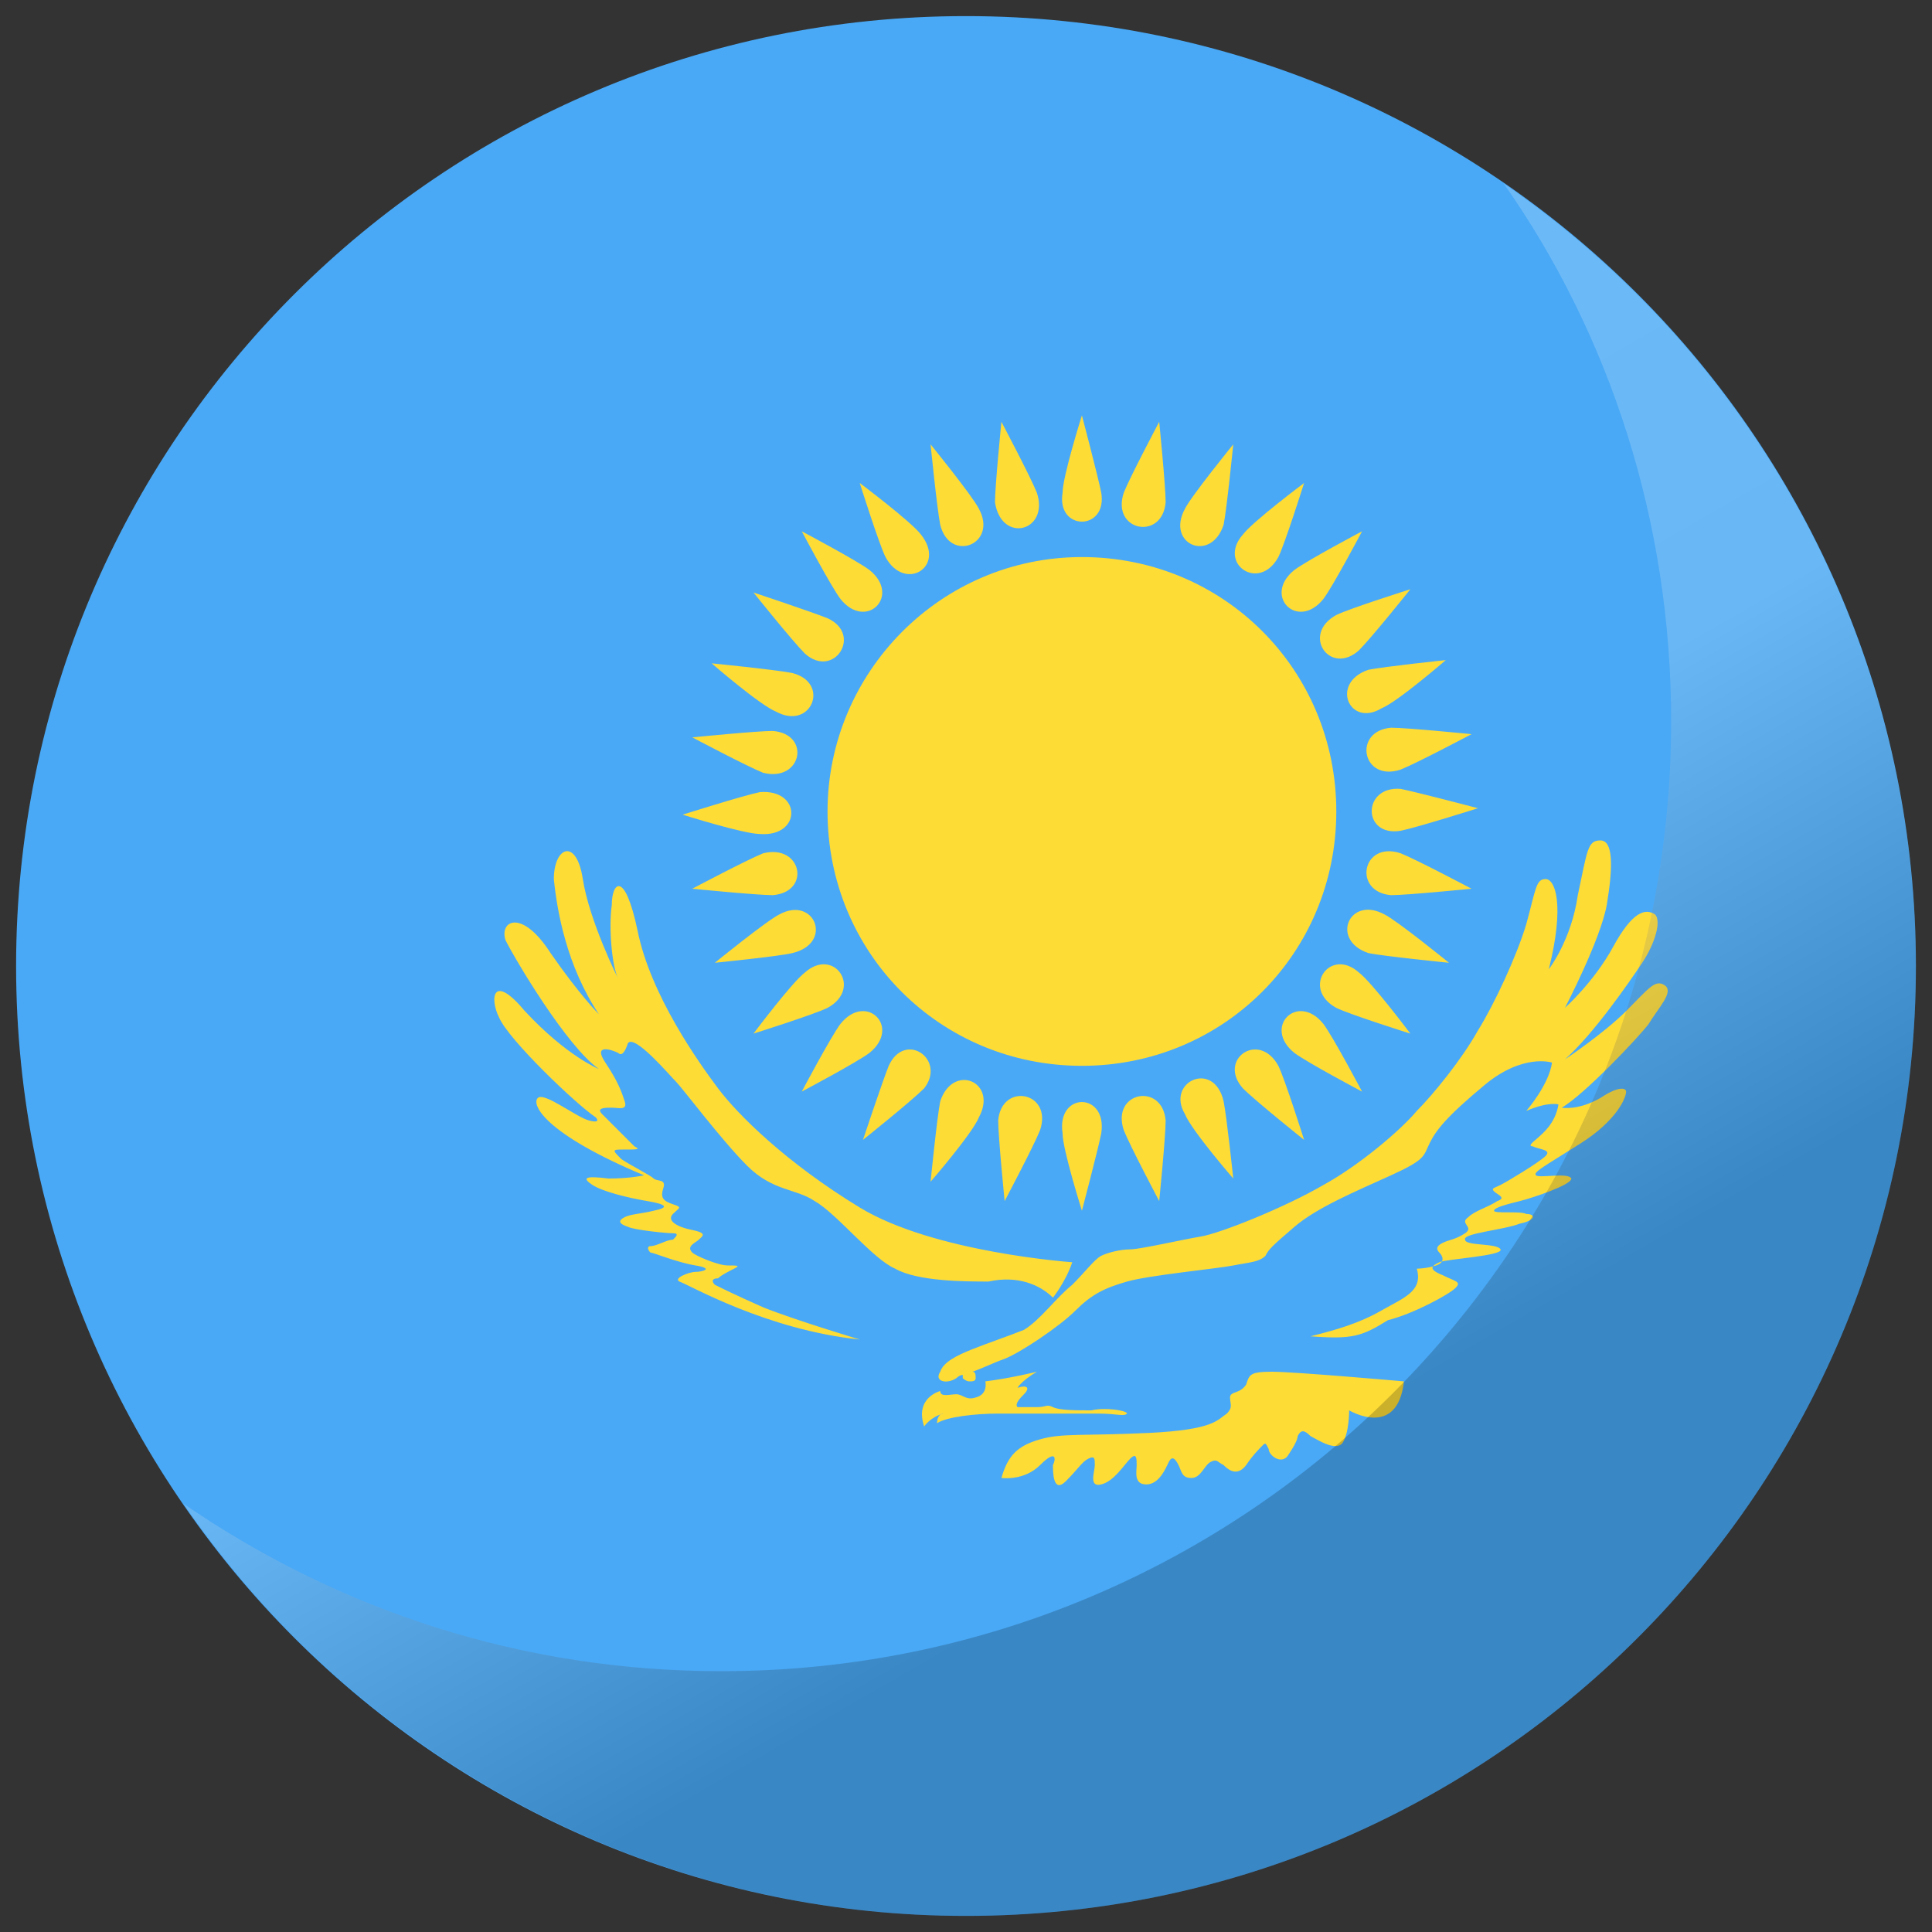
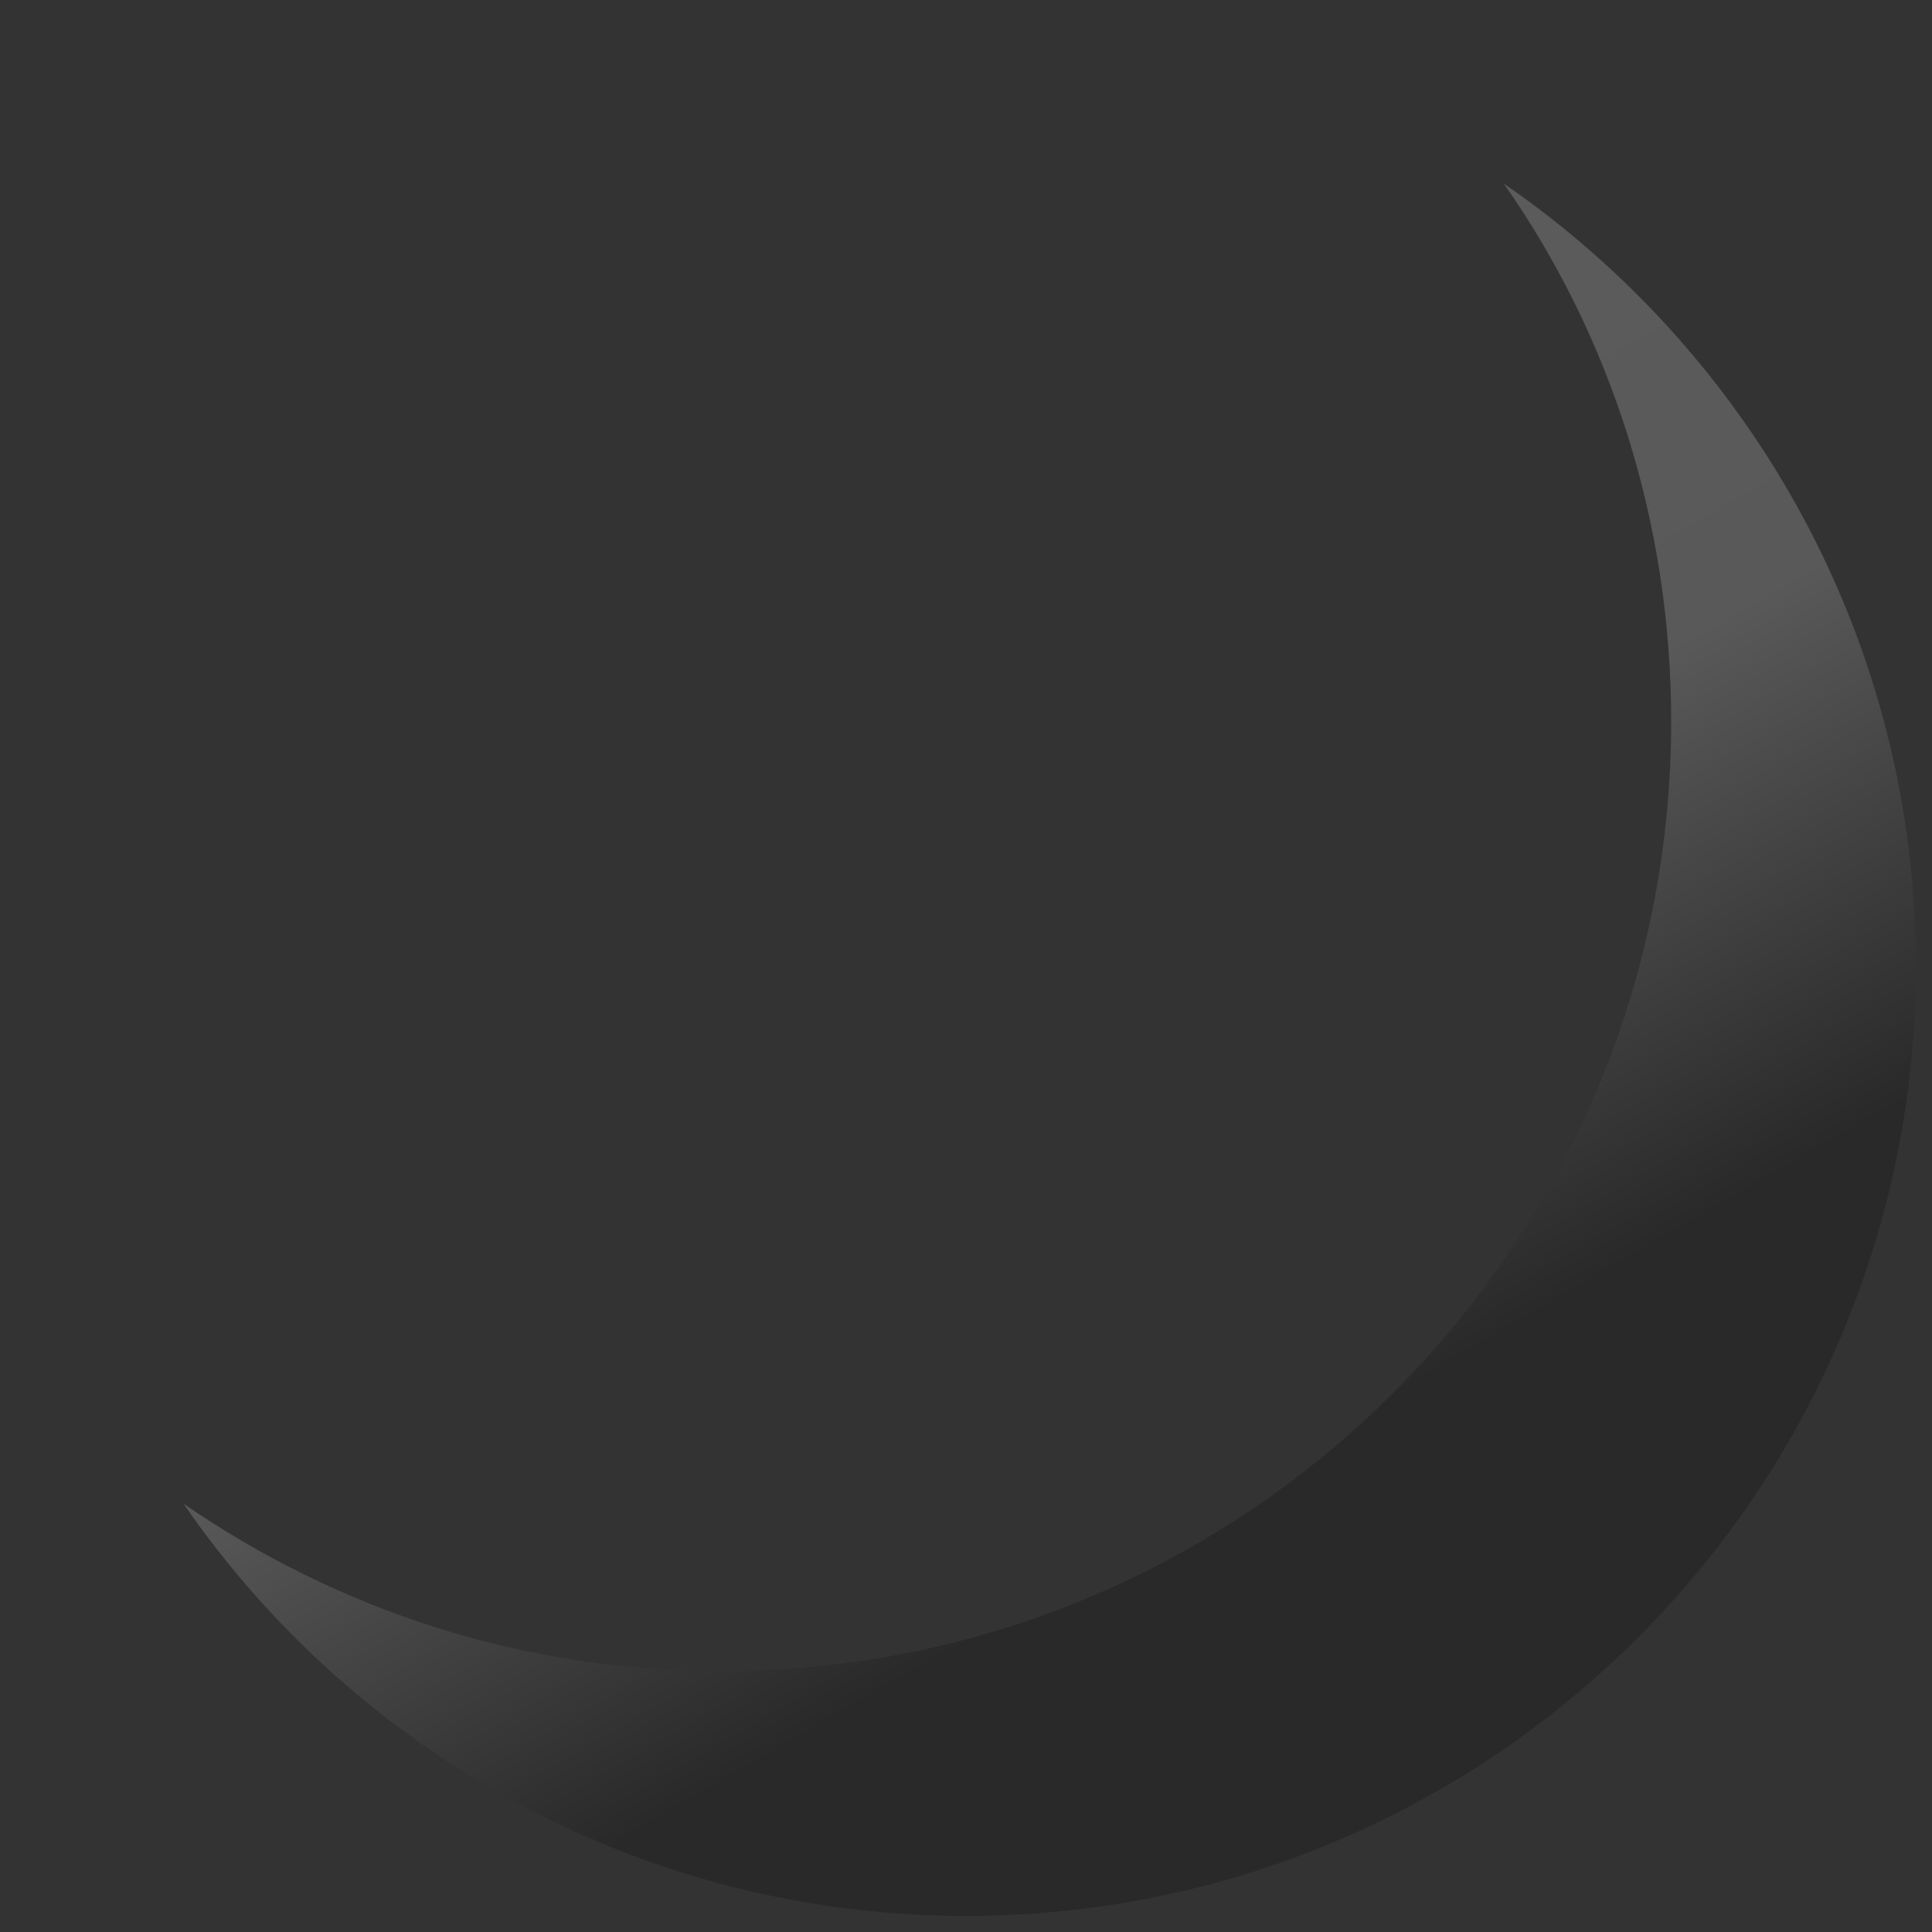
<svg xmlns="http://www.w3.org/2000/svg" xmlns:xlink="http://www.w3.org/1999/xlink" version="1.1" id="Capa_1" x="0px" y="0px" viewBox="0 0 60 60" style="enable-background:new 0 0 60 60;" xml:space="preserve">
  <rect x="0" y="0" width="60" height="60" fill="#333333" stroke="none" />
  <style type="text/css">
	.st0{clip-path:url(#SVGID_2_);}
	.st1{fill:#49A9F6;}
	.st2{fill-rule:evenodd;clip-rule:evenodd;fill:#FEDC36;}
	.st3{opacity:0.2;fill:url(#SVGID_3_);}
</style>
  <g>
    <g>
      <defs>
-         <path id="SVGID_1_" d="M59.5,30c0,16.3-13.2,29.5-29.5,29.5S0.5,46.3,0.5,30C0.5,13.7,13.7,0.5,30,0.5S59.5,13.7,59.5,30z" />
-       </defs>
+         </defs>
      <clipPath id="SVGID_2_">
        <use xlink:href="#SVGID_1_" style="overflow:visible;" />
      </clipPath>
      <g class="st0">
-         <polygon class="st1" points="-14.3,0.5 74.2,0.5 74.2,59.5 -14.3,59.5 -14.3,0.5    " />
        <path class="st2" d="M34.2,15.3c-0.1-0.5-0.6-2.4-0.6-2.4S33,14.8,33,15.3C32.8,16.5,34.4,16.5,34.2,15.3L34.2,15.3z M32.7,40.3     c0,0,0.4-0.5,0.6-1.1c0,0-4.3-0.3-6.6-1.7c-2.3-1.4-3.8-2.9-4.4-3.7c-0.6-0.8-2.1-2.9-2.5-4.9c-0.4-1.9-0.8-1.5-0.8-0.8     c-0.1,0.7,0,1.9,0.2,2.3c0,0-0.9-1.8-1.1-3.1c-0.2-1.3-0.9-1-0.9,0c0.1,1,0.4,2.7,1.4,4.2c0,0-0.6-0.6-1.5-1.9     c-0.9-1.4-1.6-1-1.4-0.4c0.3,0.6,1.9,3.3,2.9,4c0,0-1-0.4-2.3-1.8c-1-1.2-1.1-0.4-0.8,0.2c0.3,0.7,2.4,2.7,3,3.1     c0,0,0.2,0.2-0.2,0.1c-0.4-0.1-1.4-0.9-1.6-0.7c-0.2,0.2,0.2,1.1,3.3,2.4c0,0-0.4,0.1-1.1,0.1c-0.8-0.1-0.8,0-0.5,0.2     c0.3,0.2,1.1,0.4,1.7,0.5c0.6,0.1,0.7,0.2,0.2,0.3c-0.4,0.1-0.7,0.1-0.9,0.2c-0.2,0.1-0.2,0.2,0.1,0.3c0.2,0.1,1.2,0.2,1.4,0.2     c0.2,0,0.1,0.1,0,0.2c-0.2,0-0.5,0.2-0.7,0.2c-0.1,0-0.1,0.1,0,0.2c0.1,0,0.8,0.3,1.4,0.4c0.6,0.1,0.2,0.2,0,0.2     c-0.2,0-0.7,0.2-0.5,0.3c0.3,0.1,2.7,1.5,5.6,1.8c0,0-2-0.6-3-1c-0.9-0.4-1.3-0.6-1.5-0.7c-0.1-0.1-0.1-0.2,0.1-0.2     c0.1-0.1,0.3-0.2,0.5-0.3c0.2-0.1,0.1-0.1-0.2-0.1c-0.3,0-1-0.3-1.1-0.4c-0.2-0.2,0.1-0.3,0.2-0.4c0.1-0.1,0.3-0.2-0.2-0.3     c-0.5-0.1-0.8-0.3-0.6-0.5c0.2-0.2,0.3-0.2,0-0.3c-0.3-0.1-0.4-0.2-0.3-0.5c0.1-0.3-0.2-0.2-0.3-0.3c-0.1-0.1-0.7-0.4-1-0.6     c-0.3-0.3-0.3-0.3,0.1-0.3c0.4,0,0.5,0,0.3-0.1c-0.2-0.2-0.8-0.8-1-1c-0.2-0.2,0.1-0.2,0.3-0.2c0.2,0,0.5,0.1,0.4-0.2     c-0.1-0.3-0.2-0.6-0.6-1.2c-0.4-0.6,0.2-0.4,0.4-0.3c0.1,0.1,0.2,0,0.3-0.3c0.2-0.3,1.3,1,1.5,1.2c0.2,0.2,1.4,1.8,2.2,2.6     c0.8,0.8,1.5,0.7,2.1,1.1c0.7,0.4,1.8,1.8,2.5,2.1c0.7,0.4,2.2,0.4,2.9,0.4C31.6,39.6,32.3,39.9,32.7,40.3L32.7,40.3z M43.6,42.9     c0,0-3.4-0.3-4.1-0.3c-0.7,0-0.7,0.1-0.8,0.4c-0.2,0.3-0.5,0.2-0.5,0.4c0,0.2,0.1,0.3-0.1,0.5c-0.3,0.2-0.4,0.5-2.4,0.6     c-2.1,0.1-2.7,0-3.4,0.2c-0.7,0.2-1,0.5-1.2,1.2c0,0,0.7,0.1,1.2-0.4c0.5-0.5,0.5-0.2,0.4,0c0,0.2,0,0.9,0.4,0.5     c0.4-0.4,0.5-0.6,0.7-0.7c0.2-0.1,0.2,0,0.2,0.2c0,0.2-0.2,0.7,0.2,0.6c0.4-0.1,0.7-0.6,0.9-0.8c0.2-0.2,0.2,0,0.2,0.2     c0,0.2-0.1,0.6,0.3,0.6c0.4,0,0.6-0.5,0.7-0.7c0.1-0.2,0.2-0.1,0.3,0.1s0.1,0.4,0.4,0.4c0.3,0,0.4-0.4,0.6-0.5     c0.2-0.1,0.2,0,0.4,0.1c0.1,0.1,0.4,0.4,0.7,0c0.2-0.3,0.4-0.5,0.5-0.6c0.1-0.1,0.1-0.1,0.2,0.1c0,0.2,0.4,0.5,0.6,0.2     c0.2-0.3,0.3-0.5,0.3-0.6c0.1-0.2,0.2-0.2,0.4,0c0.2,0.1,0.8,0.5,1,0.2c0.2-0.3,0.2-1,0.2-1S43.4,44.7,43.6,42.9L43.6,42.9z      M29.1,44.2c0.3-0.2,1.2-0.3,1.9-0.3c0.8,0,2.5,0,3.1,0c0.6,0,0.8,0.1,0.9,0c0-0.1-0.7-0.2-1.1-0.1c-0.5,0-1,0-1.2-0.1     c-0.2-0.1-0.2,0-0.5,0c-0.3,0-0.5,0-0.6,0c-0.1-0.1,0.1-0.3,0.2-0.4c0.2-0.2,0.1-0.3-0.2-0.2c0,0,0.1-0.2,0.6-0.5     c0,0-0.8,0.2-1.6,0.3c0,0,0.1,0.4-0.3,0.5c-0.3,0.1-0.4-0.1-0.6-0.1c-0.2,0-0.5,0.1-0.5-0.1c0,0-0.8,0.2-0.5,1.1     c0,0,0.2-0.3,0.6-0.4C29.2,43.9,29.1,44,29.1,44.2L29.1,44.2z M40.7,41.5c0.8-0.2,1.5-0.4,2.2-0.8c0.7-0.4,1.3-0.6,1.1-1.3     c0,0,0.3,0,0.6-0.1c0.3-0.1,0.2-0.3,0.1-0.4c-0.1-0.1-0.1-0.2,0.1-0.3c0.2-0.1,0.4-0.1,0.7-0.3c0.3-0.2-0.2-0.3,0.1-0.5     c0.2-0.2,0.6-0.3,0.9-0.5c0.3-0.1,0-0.2-0.1-0.3c-0.1-0.1,0-0.1,0.2-0.2c0.2-0.1,1.2-0.7,1.4-0.9c0.2-0.2-0.2-0.2-0.4-0.3     c-0.2,0,0.1-0.2,0.2-0.3c0.1-0.1,0.5-0.4,0.6-1c0,0-0.3-0.1-1,0.2c0,0,0.7-0.8,0.8-1.5c0,0-0.9-0.3-2.1,0.7     c-1.2,1-1.5,1.4-1.7,1.8c-0.2,0.4-0.1,0.5-1.2,1c-1.1,0.5-2.3,1-3,1.6c-0.7,0.6-0.8,0.7-0.9,0.9c-0.2,0.2-0.5,0.2-1,0.3     c-0.5,0.1-2.6,0.3-3.3,0.5c-0.7,0.2-1.1,0.4-1.6,0.9c-0.5,0.5-1.7,1.3-2.2,1.5c-0.3,0.1-0.7,0.3-1,0.4c0.1,0,0.1,0.1,0.1,0.2     c0,0.1-0.1,0.1-0.2,0.1c-0.1,0-0.2-0.1-0.2-0.1c0,0,0-0.1,0-0.1c-0.1,0-0.2,0.1-0.2,0.1c-0.3,0.2-0.7,0.1-0.5-0.2     c0.1-0.3,0.5-0.5,1-0.7c0.5-0.2,1.1-0.4,1.6-0.6c0.5-0.3,1-1,1.5-1.4c0.4-0.4,0.7-0.8,0.9-0.9c0.2-0.1,0.6-0.2,0.9-0.2     c0.3,0,1.6-0.3,2.2-0.4c0.6-0.1,2.6-0.9,3.8-1.6c1.1-0.6,2.4-1.7,2.9-2.3c0.5-0.5,1.4-1.6,1.9-2.5c0.5-0.8,1.2-2.3,1.5-3.3     c0.3-1.1,0.3-1.4,0.6-1.4c0.3,0,0.6,0.8,0.1,2.8c0,0,0.7-0.9,0.9-2.3c0.3-1.4,0.3-1.7,0.7-1.7c0.4,0,0.4,0.8,0.2,2     c-0.2,1.1-1.3,3.2-1.3,3.2s0.9-0.8,1.5-1.9c0.6-1.1,1-1.2,1.3-1c0.2,0.2,0,0.9-0.4,1.5c-0.4,0.6-1.5,2.2-2.4,3     c0,0,1.2-0.8,1.9-1.5c0.7-0.7,0.9-1,1.2-0.8c0.3,0.2-0.2,0.7-0.5,1.2c-0.3,0.4-2,2.2-2.7,2.6c0,0,0.5,0.1,1.2-0.3     c0.6-0.4,0.8-0.3,0.8-0.2c0,0.2-0.3,0.9-1.4,1.6s-1.5,0.9-1.4,1c0.1,0.1,1-0.1,1.1,0.1c0,0.2-1.2,0.6-1.6,0.7     c-0.4,0.1-0.8,0.2-0.8,0.3c0,0.1,0.8,0,1,0.1c0.3,0,0.3,0.2-0.2,0.3c-0.5,0.2-1.8,0.3-1.7,0.5c0,0.2,1,0.1,1.1,0.3     c0.1,0.2-1.7,0.3-1.9,0.4c-0.2,0.1-0.4,0.2,0.1,0.4c0.4,0.2,0.6,0.2,0.4,0.4c-0.2,0.2-1.3,0.8-2.1,1C42.3,41.5,42,41.6,40.7,41.5     L40.7,41.5z M33.6,17.3c4.4,0,7.9,3.5,7.9,7.9c0,4.4-3.5,7.9-7.9,7.9c-4.4,0-7.9-3.5-7.9-7.9C25.7,20.9,29.2,17.3,33.6,17.3     L33.6,17.3z M31,34.8c0,0.5,0.2,2.5,0.2,2.5s0.9-1.7,1.1-2.2C32.7,33.9,31.1,33.6,31,34.8L31,34.8z M34.9,15.3     c0.2-0.5,1.1-2.2,1.1-2.2s0.2,2,0.2,2.5C36.1,16.8,34.5,16.5,34.9,15.3L34.9,15.3z M29.2,34.2c-0.1,0.5-0.3,2.5-0.3,2.5     s1.3-1.5,1.5-2C31,33.6,29.6,33,29.2,34.2L29.2,34.2z M36.8,15.8c0.2-0.4,1.5-2,1.5-2s-0.2,2-0.3,2.5     C37.6,17.5,36.2,16.9,36.8,15.8L36.8,15.8z M27.6,33.1c-0.2,0.5-0.8,2.3-0.8,2.3s1.5-1.2,1.9-1.6C29.4,32.9,28.1,32,27.6,33.1     L27.6,33.1z M38.6,16.6c0.3-0.4,1.9-1.6,1.9-1.6s-0.6,1.9-0.8,2.3C39.1,18.4,37.8,17.5,38.6,16.6L38.6,16.6z M26.1,31.8     c-0.3,0.4-1.2,2.1-1.2,2.1s1.7-0.9,2.1-1.2C28,31.9,26.9,30.8,26.1,31.8L26.1,31.8z M40.2,17.7c0.4-0.3,2.1-1.2,2.1-1.2     s-0.9,1.7-1.2,2.1C40.3,19.6,39.2,18.5,40.2,17.7L40.2,17.7z M25,30.2c-0.4,0.3-1.6,1.9-1.6,1.9s1.9-0.6,2.3-0.8     C26.8,30.7,25.9,29.4,25,30.2L25,30.2z M41.5,19.1c0.4-0.2,2.3-0.8,2.3-0.8s-1.2,1.5-1.6,1.9C41.3,21,40.4,19.7,41.5,19.1     L41.5,19.1z M24.2,28.4c-0.4,0.2-2,1.5-2,1.5s2-0.2,2.4-0.3C25.9,29.3,25.3,27.8,24.2,28.4L24.2,28.4z M42.5,20.8     c0.5-0.1,2.4-0.3,2.4-0.3s-1.5,1.3-2,1.5C41.9,22.6,41.3,21.2,42.5,20.8L42.5,20.8z M23.7,26.5c-0.5,0.2-2.2,1.1-2.2,1.1     s2,0.2,2.5,0.2C25.2,27.7,24.9,26.2,23.7,26.5L23.7,26.5z M43.2,22.6c0.5,0,2.5,0.2,2.5,0.2s-1.7,0.9-2.2,1.1     C42.3,24.3,42,22.7,43.2,22.6L43.2,22.6z M23.6,24.6c-0.5,0.1-2.4,0.7-2.4,0.7s1.9,0.6,2.4,0.6C24.9,26,24.9,24.5,23.6,24.6     L23.6,24.6z M43.5,24.5c0.5,0.1,2.4,0.6,2.4,0.6s-1.9,0.6-2.4,0.7C42.3,26,42.3,24.4,43.5,24.5L43.5,24.5z M24,22.7     c-0.5,0-2.5,0.2-2.5,0.2s1.7,0.9,2.2,1.1C24.9,24.3,25.2,22.8,24,22.7L24,22.7z M43.5,26.5c0.5,0.2,2.2,1.1,2.2,1.1     s-2,0.2-2.5,0.2C42,27.7,42.3,26.1,43.5,26.5L43.5,26.5z M24.6,20.9c-0.5-0.1-2.5-0.3-2.5-0.3s1.5,1.3,2,1.5     C25.2,22.7,25.8,21.2,24.6,20.9L24.6,20.9z M43,28.4c0.4,0.2,2,1.5,2,1.5s-2-0.2-2.5-0.3C41.3,29.2,41.9,27.8,43,28.4L43,28.4z      M25.7,19.2c-0.5-0.2-2.3-0.8-2.3-0.8s1.2,1.5,1.6,1.9C25.9,21.1,26.8,19.7,25.7,19.2L25.7,19.2z M42.2,30.2     c0.4,0.3,1.6,1.9,1.6,1.9s-1.9-0.6-2.3-0.8C40.4,30.7,41.3,29.4,42.2,30.2L42.2,30.2z M27,17.7c-0.4-0.3-2.1-1.2-2.1-1.2     s0.9,1.7,1.2,2.1C26.9,19.6,28,18.5,27,17.7L27,17.7z M41.1,31.8c0.3,0.4,1.2,2.1,1.2,2.1s-1.7-0.9-2.1-1.2     C39.2,31.9,40.3,30.8,41.1,31.8L41.1,31.8z M28.6,16.6c-0.3-0.4-1.9-1.6-1.9-1.6s0.6,1.9,0.8,2.3C28.1,18.4,29.4,17.6,28.6,16.6     L28.6,16.6z M39.7,33.1c0.2,0.4,0.8,2.3,0.8,2.3s-1.5-1.2-1.9-1.6C37.8,32.9,39.1,32,39.7,33.1L39.7,33.1z M30.4,15.8     c-0.2-0.4-1.5-2-1.5-2s0.2,2,0.3,2.5C29.5,17.5,31,16.9,30.4,15.8L30.4,15.8z M38,34.2c0.1,0.5,0.3,2.4,0.3,2.4s-1.3-1.5-1.5-2     C36.2,33.6,37.7,32.9,38,34.2L38,34.2z M32.2,15.3c-0.2-0.5-1.1-2.2-1.1-2.2s-0.2,2-0.2,2.5C31.1,16.9,32.6,16.5,32.2,15.3     L32.2,15.3z M36.2,34.8c0,0.5-0.2,2.5-0.2,2.5s-0.9-1.7-1.1-2.2C34.5,33.9,36.1,33.6,36.2,34.8L36.2,34.8z M34.2,35.2     c-0.1,0.5-0.6,2.4-0.6,2.4S33,35.7,33,35.2C32.8,33.9,34.4,33.9,34.2,35.2L34.2,35.2z" />
        <path class="st2" d="M-10.4,14.3c0,0,0.7-0.6,0.4-2.1c-0.3-1.5-0.6-2.3,0.3-2.9c0,0,0,0,0,0c-0.2,0-0.4-0.2-0.6-0.4     c0,0,0.2-0.3,0.6-0.3c-0.4-0.3-0.6-0.7-0.6-1.3c0-1.7,1-1.8-0.1-3.7c0,0,1.3,0.2,1,1.5c0,0,0.2,0.1,0.4-0.1c0,0,0.1,0.3-0.2,0.6     c0,0,0.1,0.1,0.3,0c0,0-0.1,0.3-0.4,0.5C-9.2,6.2-8.1,6-8,7c0.1,1-0.8,0.8-0.9,0.8c0,0-0.1,0.1,0,0.4c0,0-0.3-0.1-0.2-0.5     c0,0-0.2,0-0.4-0.2c0,0,0.1-0.2,0.4-0.2c0,0-0.1-0.3,0.2-0.4c0,0-0.1,0.5,0.2,0.5c0.3,0,0.3-0.5,0.1-0.6     c-0.2-0.1-0.7-0.1-0.9,0.2c-0.2,0.3-0.2,0.8,0,1C-9.4,8.2-9,8.3-8.4,8.3c0.5,0,0.8-0.6,0.7-1c-0.1-0.4-0.4-1.1-0.7-1.9     c-0.3-0.7-0.4-1.2,0-1.5c0.4-0.3,1-0.1,1.2,0.1C-6.9,3.9-6.4,3.7-5.9,4c0.4,0.3,0.3,0.8,0,1.5c-0.3,0.7-0.6,1.4-0.7,1.9     c-0.1,0.4,0.2,1,0.7,1C-5.4,8.3-5,8.2-4.8,8c0.1-0.3,0.1-0.7,0-1c-0.2-0.3-0.6-0.3-0.9-0.2C-6,6.9-6,7.4-5.7,7.4     c0.3,0,0.2-0.5,0.2-0.5C-5.2,7-5.3,7.3-5.3,7.3c0.2,0,0.4,0.2,0.4,0.2c-0.2,0.2-0.4,0.2-0.4,0.2c0.1,0.4-0.2,0.5-0.2,0.5     c0.1-0.3,0-0.4,0-0.4C-5.6,7.8-6.5,8-6.4,7c0.1-1,1.2-0.8,1.2-0.8C-5.5,6-5.5,5.7-5.5,5.7c0.3,0.1,0.4,0,0.4,0     c-0.2-0.3-0.2-0.6-0.2-0.6C-5.1,5.3-5,5.2-5,5.2c-0.3-1.3,1-1.5,1-1.5C-5,5.6-4,5.8-4,7.4c0,0.6-0.2,1-0.6,1.3     C-4.3,8.7-4.1,9-4.1,9c-0.2,0.2-0.4,0.3-0.6,0.4c0,0,0,0,0,0c0.9,0.6,0.6,1.4,0.3,2.9c-0.3,1.5,0.4,2.1,0.4,2.1     c-1.4-0.3-1-1.6-1-1.6c-0.3,0-0.5,0.2-0.5,0.2c0-0.4,0.2-0.7,0.2-0.7c-0.2,0-0.3,0.1-0.3,0.1c0-0.3,0.3-0.5,0.3-0.5     c-0.3,0-0.5,0-0.8-0.2c-0.3-0.2-0.4-0.7-0.3-1c0.1-0.3,0.5-0.4,0.7-0.4c0.2,0,0.1-0.3,0.1-0.3c0.3,0.2,0.2,0.4,0.2,0.4     c0.2,0,0.3,0.2,0.3,0.2c-0.1,0.1-0.3,0.2-0.3,0.2c0,0.4-0.2,0.4-0.2,0.4c0.1-0.3-0.1-0.4-0.3-0.4C-5.9,10.7-6,10.8-6,11     c0,0.2,0.2,0.5,0.6,0.4c0.4-0.1,0.7-0.6,0.5-1.2c-0.2-0.6-1-0.8-1.5-0.3c-0.5,0.4-0.3,1.2-0.1,1.4c0.1,0.3,1.3,2.7,1.5,3.2     c0.2,0.5,1.3,2.5,1.4,3.3c0.1,0.8-0.4,1.7-1.7,1.7c-1.3,0-1.9-1.2-1.9-1.2s-0.6,1.2-1.8,1.2c-1.3,0-1.8-1-1.7-1.7     c0.1-0.8,1.2-2.8,1.4-3.3c0.2-0.5,1.4-2.9,1.5-3.2c0.1-0.3,0.3-1-0.1-1.4c-0.5-0.4-1.3-0.3-1.5,0.3c-0.2,0.6,0,1.1,0.5,1.2     c0.4,0.1,0.6-0.2,0.6-0.4c0-0.2-0.1-0.3-0.2-0.3c-0.1,0-0.3,0.1-0.3,0.4c0,0-0.2,0-0.2-0.4c0,0-0.2-0.1-0.3-0.2     c0,0,0.1-0.1,0.3-0.2c0,0-0.1-0.2,0.2-0.4c0,0-0.1,0.3,0.1,0.3c0.2,0,0.6,0.1,0.7,0.4c0.1,0.3,0,0.8-0.3,1     c-0.3,0.2-0.5,0.1-0.8,0.2c0,0,0.2,0.2,0.3,0.5c0,0-0.1-0.1-0.3-0.1c0,0,0.2,0.2,0.2,0.7c0,0-0.2-0.2-0.5-0.2     C-9.4,12.7-9,14-10.4,14.3L-10.4,14.3z M-3.9,56.4c0,0-1.3-0.2-1-1.5c0,0-0.2-0.1-0.4,0.1c0,0-0.1-0.3,0.2-0.6c0,0-0.1-0.1-0.4,0     c0,0,0.1-0.3,0.4-0.5c0,0-1.1,0.2-1.2-0.8c-0.1-1,0.8-0.8,0.9-0.8c0,0,0.1-0.1,0-0.4c0,0,0.3,0.1,0.2,0.5c0,0,0.2,0,0.4,0.2     c0,0-0.1,0.2-0.4,0.2c0,0,0.1,0.3-0.2,0.4c0,0,0.1-0.5-0.2-0.5c-0.3,0-0.3,0.5-0.1,0.6c0.2,0.1,0.7,0.1,0.9-0.2     c0.2-0.3,0.2-0.8,0-1c-0.1-0.3-0.6-0.4-1.1-0.4c-0.5,0-0.8,0.6-0.7,1c0.1,0.4,0.4,1.1,0.7,1.9c0.3,0.7,0.4,1.2,0,1.5     c-0.4,0.3-1,0.1-1.2-0.1c-0.2,0.2-0.8,0.4-1.2,0.1c-0.4-0.3-0.3-0.8,0-1.5c0.3-0.7,0.6-1.4,0.7-1.9c0.1-0.4-0.2-1-0.7-1     c-0.5,0-0.9,0.1-1.1,0.4c-0.1,0.3-0.1,0.7,0,1c0.2,0.3,0.6,0.3,0.9,0.2c0.2-0.1,0.2-0.6-0.1-0.6c-0.3,0-0.2,0.5-0.2,0.5     c-0.3-0.1-0.2-0.4-0.2-0.4c-0.2,0-0.4-0.2-0.4-0.2c0.2-0.2,0.4-0.2,0.4-0.2c-0.1-0.4,0.2-0.5,0.2-0.5c-0.1,0.3,0,0.4,0,0.4     c0.1,0,1.1-0.2,0.9,0.8c-0.1,1-1.2,0.8-1.2,0.8c0.3,0.2,0.4,0.5,0.4,0.5c-0.3-0.1-0.3,0-0.3,0C-8.9,54.7-9,55-9,55     c-0.2-0.2-0.4-0.1-0.4-0.1c0.3,1.3-1,1.5-1,1.5c1-1.9,0.1-2,0.1-3.7c0-0.5,0.2-0.9,0.5-1.2c-0.2-0.1-0.3-0.2-0.5-0.4     c0,0,0.2-0.3,0.7-0.3c0,0-0.1-0.1-0.1-0.1c-0.9-0.6-0.6-1.4-0.3-2.9c0.3-1.5-0.4-2.1-0.4-2.1c1.4,0.3,1,1.6,1,1.6     c0.3,0,0.5-0.2,0.5-0.2c0,0.4-0.2,0.7-0.2,0.7c0.2,0,0.3-0.1,0.3-0.1c0,0.3-0.3,0.5-0.3,0.5c0.3,0,0.5,0,0.8,0.2     c0.3,0.2,0.4,0.7,0.3,1c-0.1,0.3-0.5,0.4-0.7,0.4c-0.2,0-0.1,0.3-0.1,0.3c-0.3-0.2-0.2-0.4-0.2-0.4c-0.2,0-0.3-0.2-0.3-0.2     c0.1-0.1,0.3-0.2,0.3-0.2c0-0.4,0.2-0.4,0.2-0.4c-0.1,0.3,0.1,0.4,0.3,0.4c0.1,0,0.2-0.1,0.2-0.3c0-0.2-0.2-0.5-0.6-0.4     c-0.4,0.1-0.7,0.6-0.5,1.2s1,0.8,1.5,0.3c0.5-0.4,0.3-1.2,0.1-1.4c-0.1-0.3-1.3-2.7-1.5-3.2c-0.2-0.5-1.3-2.5-1.4-3.3     c-0.1-0.8,0.4-1.7,1.7-1.7c1.3,0,1.8,1.2,1.8,1.2s0.6-1.2,1.9-1.2c1.3,0,1.8,1,1.7,1.7c-0.1,0.8-1.2,2.8-1.4,3.3     c-0.2,0.5-1.4,2.9-1.5,3.2c-0.1,0.3-0.3,1,0.1,1.4c0.5,0.4,1.3,0.3,1.5-0.3c0.2-0.6,0-1.1-0.5-1.2c-0.4-0.1-0.6,0.2-0.6,0.4     c0,0.2,0.1,0.3,0.2,0.3c0.1,0,0.3-0.1,0.3-0.4c0,0,0.2,0,0.2,0.4c0,0,0.2,0.1,0.3,0.2c0,0-0.1,0.1-0.3,0.2c0,0,0.1,0.2-0.2,0.4     c0,0,0.1-0.3-0.1-0.3c-0.2,0-0.6-0.1-0.7-0.4c-0.1-0.3,0-0.8,0.3-1c0.3-0.2,0.5-0.1,0.8-0.2c0,0-0.2-0.2-0.3-0.5     c0,0,0.1,0.1,0.3,0.1c0,0-0.2-0.2-0.2-0.7c0,0,0.2,0.2,0.5,0.2c0,0-0.5-1.3,1-1.6c0,0-0.7,0.6-0.4,2.1c0.3,1.5,0.6,2.3-0.3,2.9     c0,0-0.1,0.1-0.1,0.1c0.5,0,0.7,0.3,0.7,0.3c-0.1,0.2-0.3,0.3-0.5,0.4c0.4,0.3,0.5,0.7,0.5,1.2C-4,54.3-5,54.5-3.9,56.4     L-3.9,56.4z M-8.4,51.1c0.5,0,1,0.3,1.3,0.7c0.3-0.4,0.7-0.6,1.3-0.7c0,0,0,0,0,0c-0.3,0-0.5-0.1-0.6-0.2     c-0.3-0.2-0.5-0.4-0.6-0.6c-0.1,0.1-0.3,0.4-0.6,0.6C-7.9,51-8.1,51.1-8.4,51.1C-8.4,51.1-8.4,51.1-8.4,51.1L-8.4,51.1z      M-7.2,55.3c0,0,0.6,0.6,0.8,0.3c0.2-0.3-0.1-0.9-0.3-1.3c-0.2-0.4-0.5-1-0.5-1s-0.3,0.7-0.5,1c-0.2,0.4-0.5,1-0.3,1.3     C-7.8,55.9-7.2,55.3-7.2,55.3L-7.2,55.3z M-7.2,48.6c0,0-2.2-4.6-2.4-5.1c-0.2-0.5-0.6-1.3-0.3-1.8c0.3-0.5,1.1-0.6,1.5-0.3     c0.4,0.4,0.4,0.8,0.2,0.9c-0.2,0.2-0.7,0.1-0.6-0.6c0,0-0.4,0.1-0.4,0.6c0,0-0.3,0.1-0.5,0.3c0,0,0.2,0.2,0.5,0.3     c0,0-0.1,0.4,0.4,0.7c0,0-0.1-0.6,0.5-0.6c0.6,0,0.8-0.3,0.8-0.3s0.1,1.2,0.1,1.6s-0.7,0.5-1,0.4c0,0,0,0.7,1.1,0.7     c0,0-0.8,0.6,0.3,1.6c1.1-1,0.3-1.6,0.3-1.6c1.1-0.1,1.1-0.7,1.1-0.7c-0.3,0.1-1,0.1-1-0.4s0.1-1.6,0.1-1.6S-6.5,43-5.9,43     c0.6,0,0.5,0.6,0.5,0.6C-5,43.4-5.1,43-5.1,43c0.3,0,0.5-0.3,0.5-0.3c-0.2-0.2-0.5-0.3-0.5-0.3c0-0.5-0.4-0.6-0.4-0.6     c0.1,0.7-0.4,0.8-0.6,0.6c-0.2-0.2-0.2-0.6,0.2-0.9c0.4-0.4,1.2-0.2,1.5,0.3c0.3,0.5,0,1.3-0.3,1.8C-5,44-7.2,48.6-7.2,48.6     L-7.2,48.6z M-10.4,35.4c0,0,0.7-0.6,0.4-2.1c-0.3-1.5-0.6-2.3,0.3-2.9c0,0,0.1-0.1,0.1-0.1c-0.5,0-0.7-0.3-0.7-0.3     c0.2-0.2,0.4-0.3,0.6-0.4c0,0,0,0,0,0c-0.9-0.6-0.6-1.4-0.3-2.9c0.3-1.5-0.4-2.1-0.4-2.1c1.4,0.3,1,1.6,1,1.6     c0.3,0,0.5-0.2,0.5-0.2c0,0.4-0.2,0.7-0.2,0.7c0.2,0,0.3-0.1,0.3-0.1c0,0.3-0.3,0.5-0.3,0.5c0.3,0,0.5,0,0.8,0.2     c0.3,0.2,0.4,0.7,0.3,1c-0.1,0.3-0.5,0.4-0.7,0.4c-0.2,0-0.1,0.3-0.1,0.3c-0.3-0.2-0.2-0.4-0.2-0.4c-0.2,0-0.3-0.2-0.3-0.2     c0.1-0.1,0.3-0.2,0.3-0.2c0-0.4,0.2-0.4,0.2-0.4c-0.1,0.3,0.1,0.4,0.3,0.4c0.1,0,0.2-0.1,0.2-0.3c0-0.2-0.2-0.5-0.6-0.4     c-0.4,0.1-0.7,0.6-0.5,1.2c0.2,0.6,1,0.8,1.5,0.3c0.5-0.4,0.3-1.2,0.1-1.4c-0.1-0.3-1.3-2.7-1.5-3.2c-0.2-0.5-1.3-2.5-1.4-3.3     c-0.1-0.8,0.4-1.7,1.7-1.7c1.3,0,1.8,1.2,1.8,1.2s0.6-1.2,1.9-1.2c1.3,0,1.8,1,1.7,1.7C-3.7,22-4.8,24.1-5,24.5     c-0.2,0.5-1.4,2.9-1.5,3.2c-0.1,0.3-0.3,1,0.1,1.4c0.5,0.4,1.3,0.3,1.5-0.3c0.2-0.6,0-1.1-0.5-1.2C-5.7,27.6-5.9,27.9-6,28     c0,0.2,0.1,0.3,0.2,0.3c0.1,0,0.3-0.1,0.3-0.4c0,0,0.2,0,0.2,0.4c0,0,0.2,0.1,0.3,0.2c0,0-0.1,0.1-0.3,0.2c0,0,0.1,0.2-0.2,0.4     c0,0,0.1-0.3-0.1-0.3c-0.2,0-0.6-0.1-0.7-0.4c-0.1-0.3,0-0.8,0.3-1c0.3-0.2,0.5-0.1,0.8-0.2c0,0-0.2-0.2-0.3-0.5     c0,0,0.1,0.1,0.3,0.1c0,0-0.2-0.2-0.2-0.7c0,0,0.2,0.2,0.5,0.2c0,0-0.5-1.3,1-1.6c0,0-0.7,0.6-0.4,2.1c0.3,1.5,0.6,2.3-0.3,2.9     c0,0,0,0,0,0c0.2,0,0.4,0.2,0.6,0.4c0,0-0.2,0.3-0.7,0.3c0,0,0.1,0.1,0.1,0.1c0.9,0.6,0.6,1.4,0.3,2.9c-0.3,1.5,0.4,2.1,0.4,2.1     c-1.4-0.3-1-1.6-1-1.6c-0.3,0-0.5,0.2-0.5,0.2c0-0.4,0.2-0.7,0.2-0.7c-0.2,0-0.3,0.1-0.3,0.1c0-0.3,0.3-0.5,0.3-0.5     c-0.3,0-0.5,0-0.8-0.2c-0.3-0.2-0.4-0.7-0.3-1c0.1-0.3,0.5-0.4,0.7-0.4c0.2,0,0.1-0.3,0.1-0.3c0.3,0.2,0.2,0.4,0.2,0.4     c0.2,0,0.3,0.2,0.3,0.2c-0.1,0.1-0.3,0.2-0.3,0.2c0,0.4-0.2,0.4-0.2,0.4c0.1-0.3-0.1-0.4-0.3-0.4C-5.9,31.7-6,31.9-6,32     c0,0.2,0.2,0.5,0.6,0.4c0.4-0.1,0.7-0.6,0.5-1.2c-0.2-0.6-1-0.8-1.5-0.3c-0.5,0.4-0.3,1.2-0.1,1.4c0.1,0.3,1.3,2.7,1.5,3.2     c0.2,0.5,1.3,2.5,1.4,3.3c0.1,0.8-0.4,1.7-1.7,1.7c-1.3,0-1.9-1.2-1.9-1.2s-0.6,1.2-1.8,1.2c-1.3,0-1.8-1-1.7-1.7     c0.1-0.8,1.2-2.8,1.4-3.3c0.2-0.5,1.4-2.9,1.5-3.2c0.1-0.3,0.3-1-0.1-1.4c-0.5-0.4-1.3-0.3-1.5,0.3s0,1.1,0.5,1.2     c0.4,0.1,0.6-0.2,0.6-0.4c0-0.2-0.1-0.3-0.2-0.3c-0.1,0-0.3,0.1-0.3,0.4c0,0-0.2,0-0.2-0.4c0,0-0.2-0.1-0.3-0.2     c0,0,0.1-0.1,0.3-0.2c0,0-0.1-0.2,0.2-0.4c0,0-0.1,0.3,0.1,0.3c0.2,0,0.6,0.1,0.7,0.4c0.1,0.3,0,0.8-0.3,1     c-0.3,0.2-0.5,0.1-0.8,0.2c0,0,0.2,0.2,0.3,0.5c0,0-0.1-0.1-0.3-0.1c0,0,0.2,0.2,0.2,0.7c0,0-0.2-0.2-0.5-0.2     C-9.4,33.8-9,35.1-10.4,35.4L-10.4,35.4z M-8.4,30c0.3,0,0.5,0.1,0.6,0.2c0.3,0.2,0.5,0.4,0.6,0.6c0.1-0.1,0.3-0.4,0.6-0.6     c0.1-0.1,0.3-0.2,0.6-0.2l0,0c-0.3,0-0.5-0.1-0.6-0.2c-0.3-0.2-0.5-0.4-0.6-0.6c-0.1,0.1-0.3,0.4-0.6,0.6     C-7.9,29.9-8.2,30-8.4,30L-8.4,30L-8.4,30z M-7.2,32.5c0,0-2.2,4.6-2.4,5.1c-0.2,0.5-0.6,1.3-0.3,1.8c0.3,0.5,1.1,0.6,1.5,0.3     c0.4-0.4,0.4-0.8,0.2-0.9c-0.2-0.2-0.7-0.1-0.6,0.6c0,0-0.4-0.1-0.4-0.6c0,0-0.3-0.1-0.5-0.3c0,0,0.2-0.2,0.5-0.3     c0,0-0.1-0.4,0.4-0.7c0,0-0.1,0.6,0.5,0.6c0.6,0,0.8,0.3,0.8,0.3s0.1-1.2,0.1-1.6c0-0.4-0.7-0.5-1-0.4c0,0,0-0.7,1.1-0.7     c0,0-0.8-0.6,0.3-1.6c1.1,1,0.3,1.6,0.3,1.6c1.1,0.1,1.1,0.7,1.1,0.7c-0.3-0.1-1-0.1-1,0.4c0,0.4,0.1,1.6,0.1,1.6     s0.2-0.3,0.8-0.3c0.6,0,0.5-0.6,0.5-0.6c0.5,0.2,0.4,0.7,0.4,0.7c0.3,0,0.5,0.3,0.5,0.3c-0.2,0.2-0.5,0.3-0.5,0.3     c0,0.5-0.4,0.6-0.4,0.6c0.1-0.7-0.4-0.8-0.6-0.6c-0.2,0.2-0.2,0.6,0.2,0.9c0.4,0.4,1.2,0.2,1.5-0.3c0.3-0.5,0-1.3-0.3-1.8     C-5,37.1-7.2,32.5-7.2,32.5L-7.2,32.5z M-7.2,27.6c0,0-2.2-4.6-2.4-5.1c-0.2-0.5-0.6-1.3-0.3-1.8c0.3-0.5,1.1-0.6,1.5-0.3     c0.4,0.4,0.4,0.8,0.2,0.9c-0.2,0.2-0.7,0.1-0.6-0.6c0,0-0.4,0.1-0.4,0.6c0,0-0.3,0.1-0.5,0.3c0,0,0.2,0.2,0.5,0.3     c0,0-0.1,0.4,0.4,0.7c0,0-0.1-0.6,0.5-0.6c0.6,0,0.8-0.3,0.8-0.3s0.1,1.2,0.1,1.6c0,0.4-0.7,0.5-1,0.4c0,0,0,0.7,1.1,0.7     c0,0-0.8,0.6,0.3,1.6c1.1-1,0.3-1.6,0.3-1.6c1.1-0.1,1.1-0.7,1.1-0.7c-0.3,0.1-1,0.1-1-0.4c0-0.4,0.1-1.6,0.1-1.6     s0.2,0.3,0.8,0.3c0.6,0,0.5,0.6,0.5,0.6c0.5-0.2,0.4-0.7,0.4-0.7c0.3,0,0.5-0.3,0.5-0.3c-0.2-0.2-0.5-0.3-0.5-0.3     c0-0.5-0.4-0.6-0.4-0.6c0.1,0.7-0.4,0.8-0.6,0.6c-0.2-0.2-0.2-0.6,0.2-0.9c0.4-0.4,1.2-0.2,1.5,0.3c0.3,0.5,0,1.3-0.3,1.8     C-5,22.9-7.2,27.6-7.2,27.6L-7.2,27.6z M-8.4,9c0.3,0,0.5,0.1,0.6,0.2c0.3,0.2,0.5,0.4,0.6,0.6c0.1-0.1,0.3-0.4,0.6-0.6     C-6.4,9.1-6.2,9-5.9,9c0,0,0,0,0,0s0,0,0,0c-0.5,0-1-0.3-1.2-0.7C-7.4,8.7-7.9,8.9-8.4,9C-8.4,9-8.4,9-8.4,9C-8.4,9-8.4,9-8.4,9     L-8.4,9z M-7.2,4.8c0,0,0.6-0.6,0.8-0.3c0.2,0.3-0.1,0.9-0.3,1.3c-0.2,0.4-0.5,1-0.5,1s-0.3-0.7-0.5-1c-0.2-0.4-0.5-1-0.3-1.3     C-7.8,4.2-7.2,4.8-7.2,4.8L-7.2,4.8z M-7.2,11.5c0,0-2.2,4.6-2.4,5.1c-0.2,0.5-0.6,1.3-0.3,1.8c0.3,0.5,1.1,0.6,1.5,0.3     c0.4-0.4,0.4-0.8,0.2-0.9c-0.2-0.2-0.7-0.1-0.6,0.6c0,0-0.4-0.1-0.4-0.6c0,0-0.3-0.1-0.5-0.3c0,0,0.2-0.2,0.5-0.3     c0,0-0.1-0.4,0.4-0.7c0,0-0.1,0.6,0.5,0.6c0.6,0,0.8,0.3,0.8,0.3s0.1-1.2,0.1-1.6c0-0.4-0.7-0.5-1-0.4c0,0,0-0.7,1.1-0.7     c0,0-0.8-0.6,0.3-1.6c1.1,1,0.3,1.6,0.3,1.6c1.1,0.1,1.1,0.7,1.1,0.7c-0.3-0.1-1-0.1-1,0.4c0,0.4,0.1,1.6,0.1,1.6     s0.2-0.3,0.8-0.3c0.6,0,0.5-0.6,0.5-0.6c0.5,0.3,0.4,0.7,0.4,0.7c0.3,0,0.5,0.3,0.5,0.3c-0.2,0.2-0.5,0.3-0.5,0.3     c0,0.5-0.4,0.6-0.4,0.6c0.1-0.7-0.4-0.8-0.6-0.6c-0.2,0.2-0.2,0.6,0.2,0.9c0.4,0.4,1.2,0.2,1.5-0.3c0.3-0.5,0-1.3-0.3-1.8     C-5,16.1-7.2,11.5-7.2,11.5L-7.2,11.5z" />
      </g>
    </g>
    <linearGradient id="SVGID_3_" gradientUnits="userSpaceOnUse" x1="15.298" y1="4.426" x2="44.802" y2="55.528">
      <stop offset="0" style="stop-color:#FFFFFF" />
      <stop offset="0.287" style="stop-color:#FCFCFC" />
      <stop offset="0.472" style="stop-color:#F4F4F4" />
      <stop offset="0.542" style="stop-color:#EEEEEE" />
      <stop offset="0.809" style="stop-color:#000000" />
    </linearGradient>
    <path class="st3" d="M46.7,5.7c3.3,4.7,5.2,10.5,5.2,16.7c0,16.3-13.2,29.5-29.5,29.5c-6.2,0-11.9-1.9-16.7-5.2   C11,54.4,19.9,59.5,30,59.5c16.3,0,29.5-13.2,29.5-29.5C59.5,19.9,54.4,11,46.7,5.7z" />
  </g>
</svg>